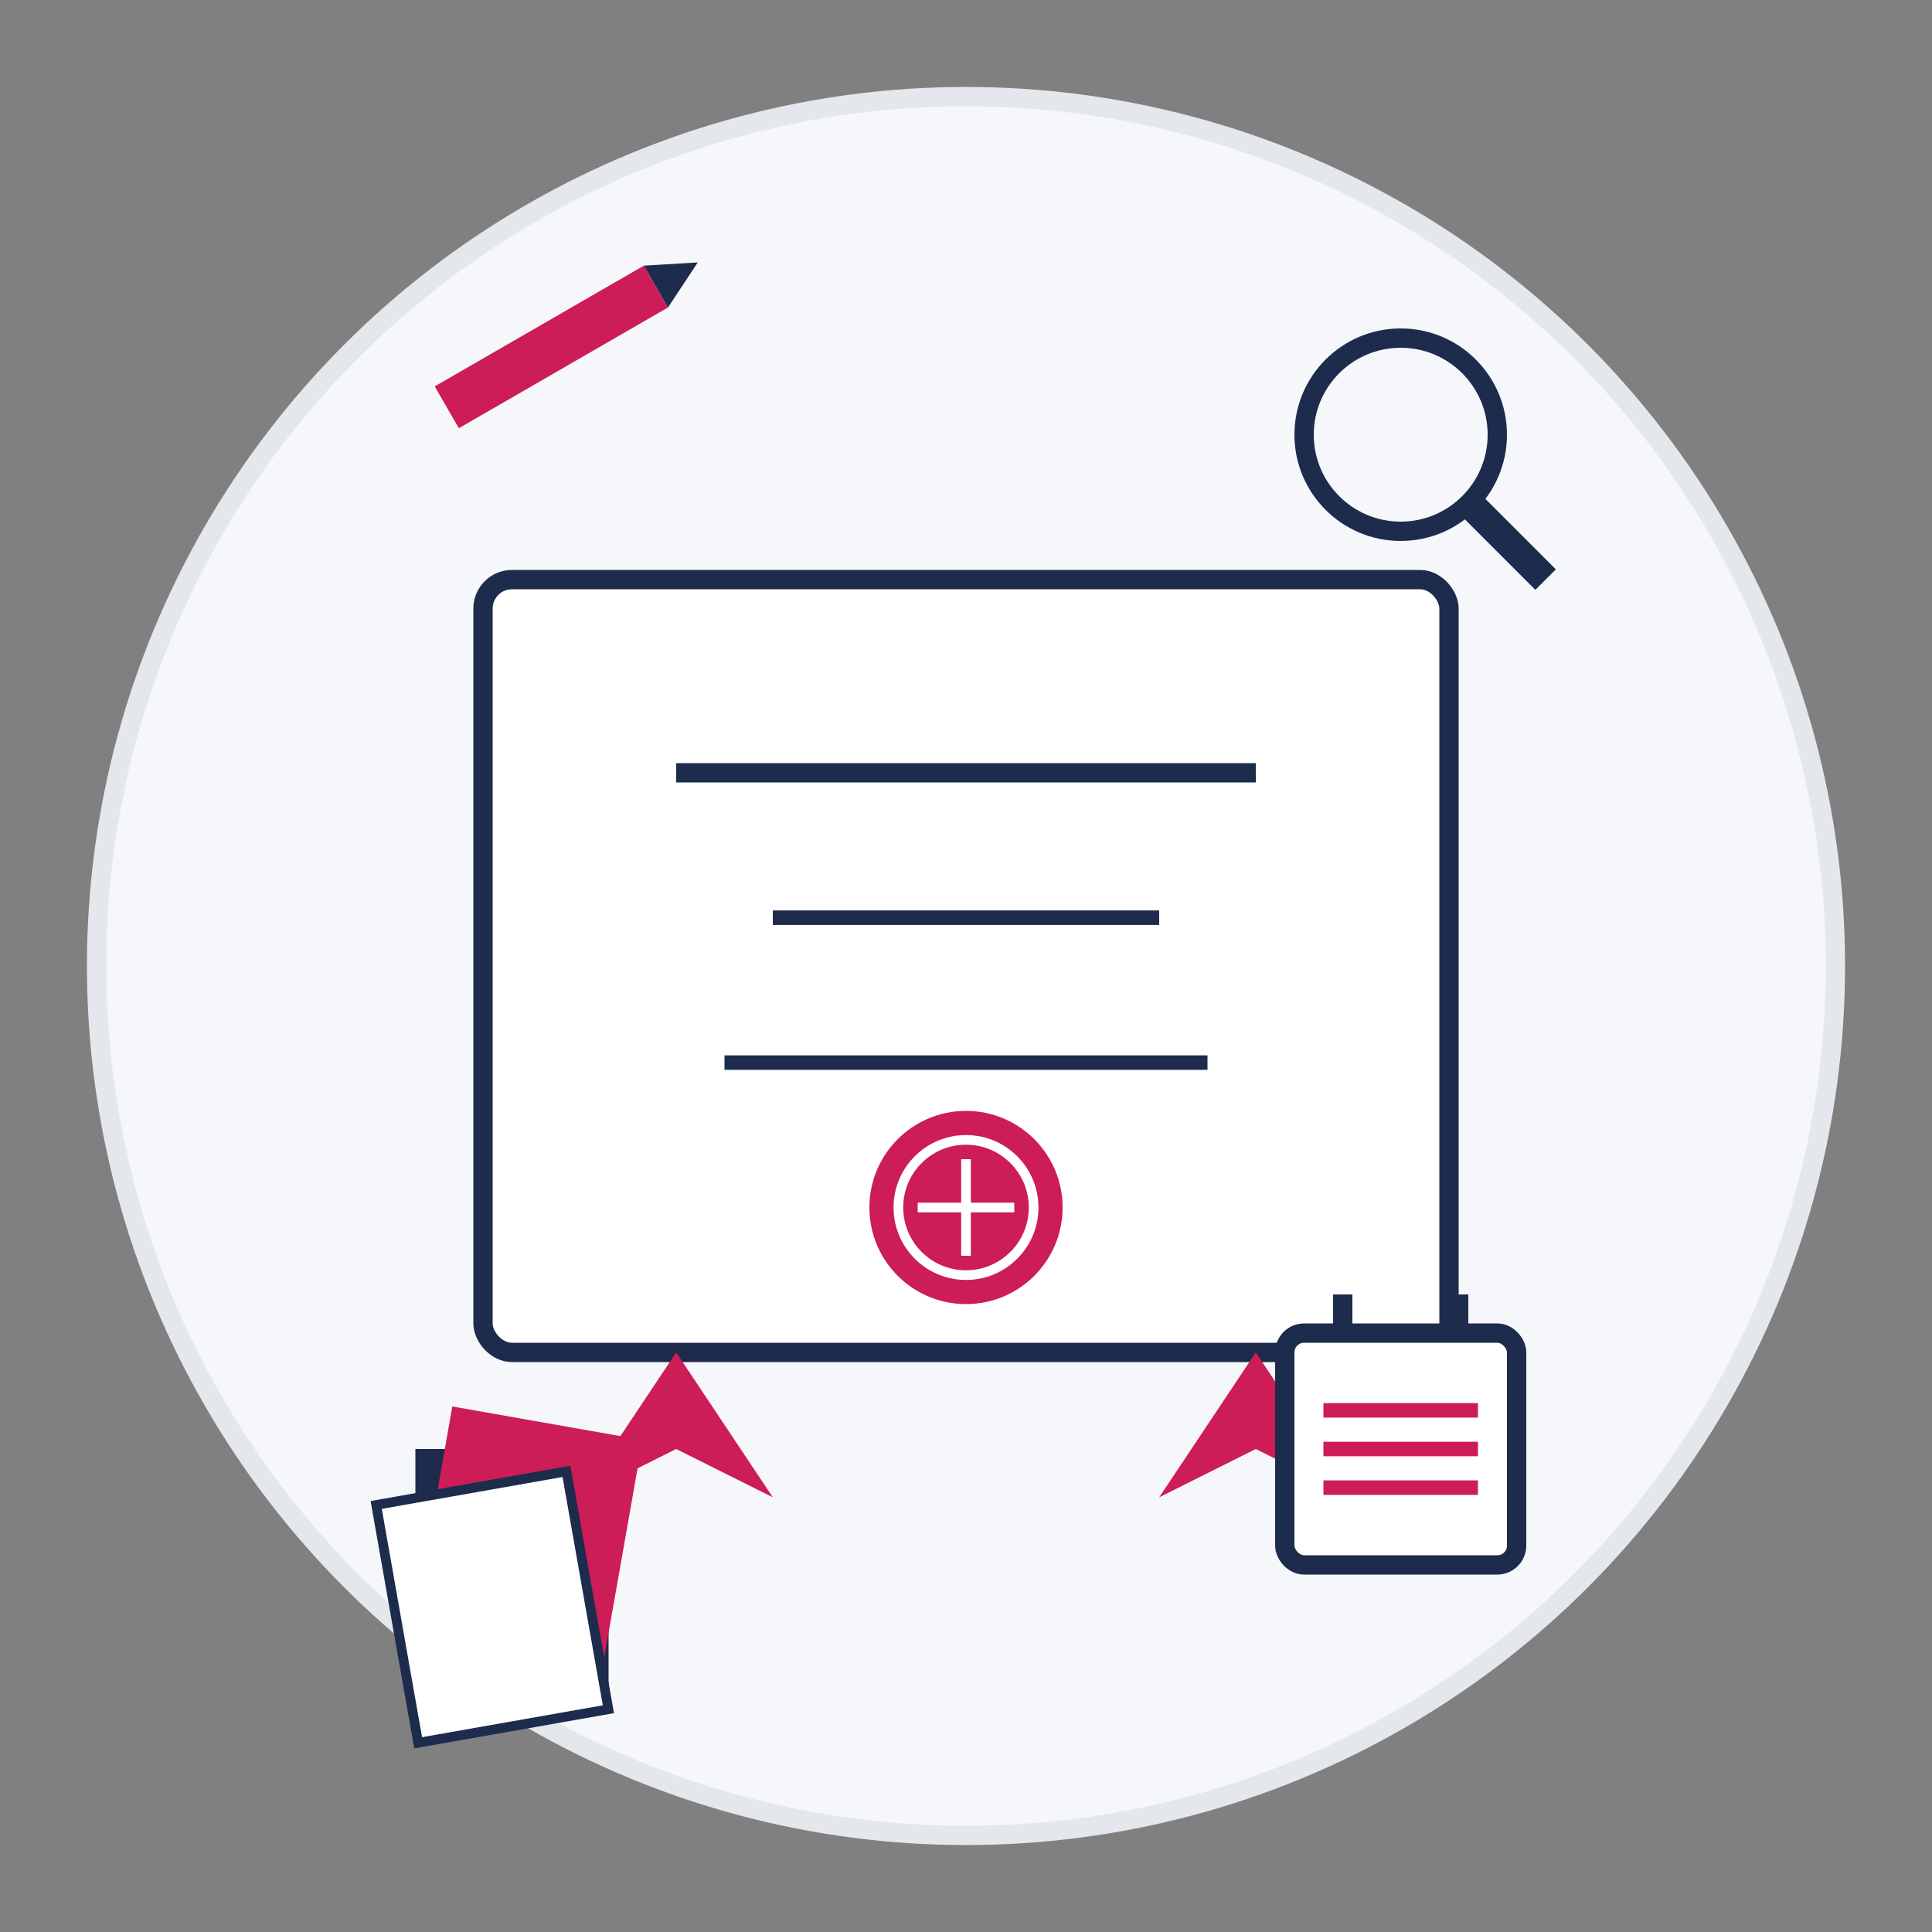
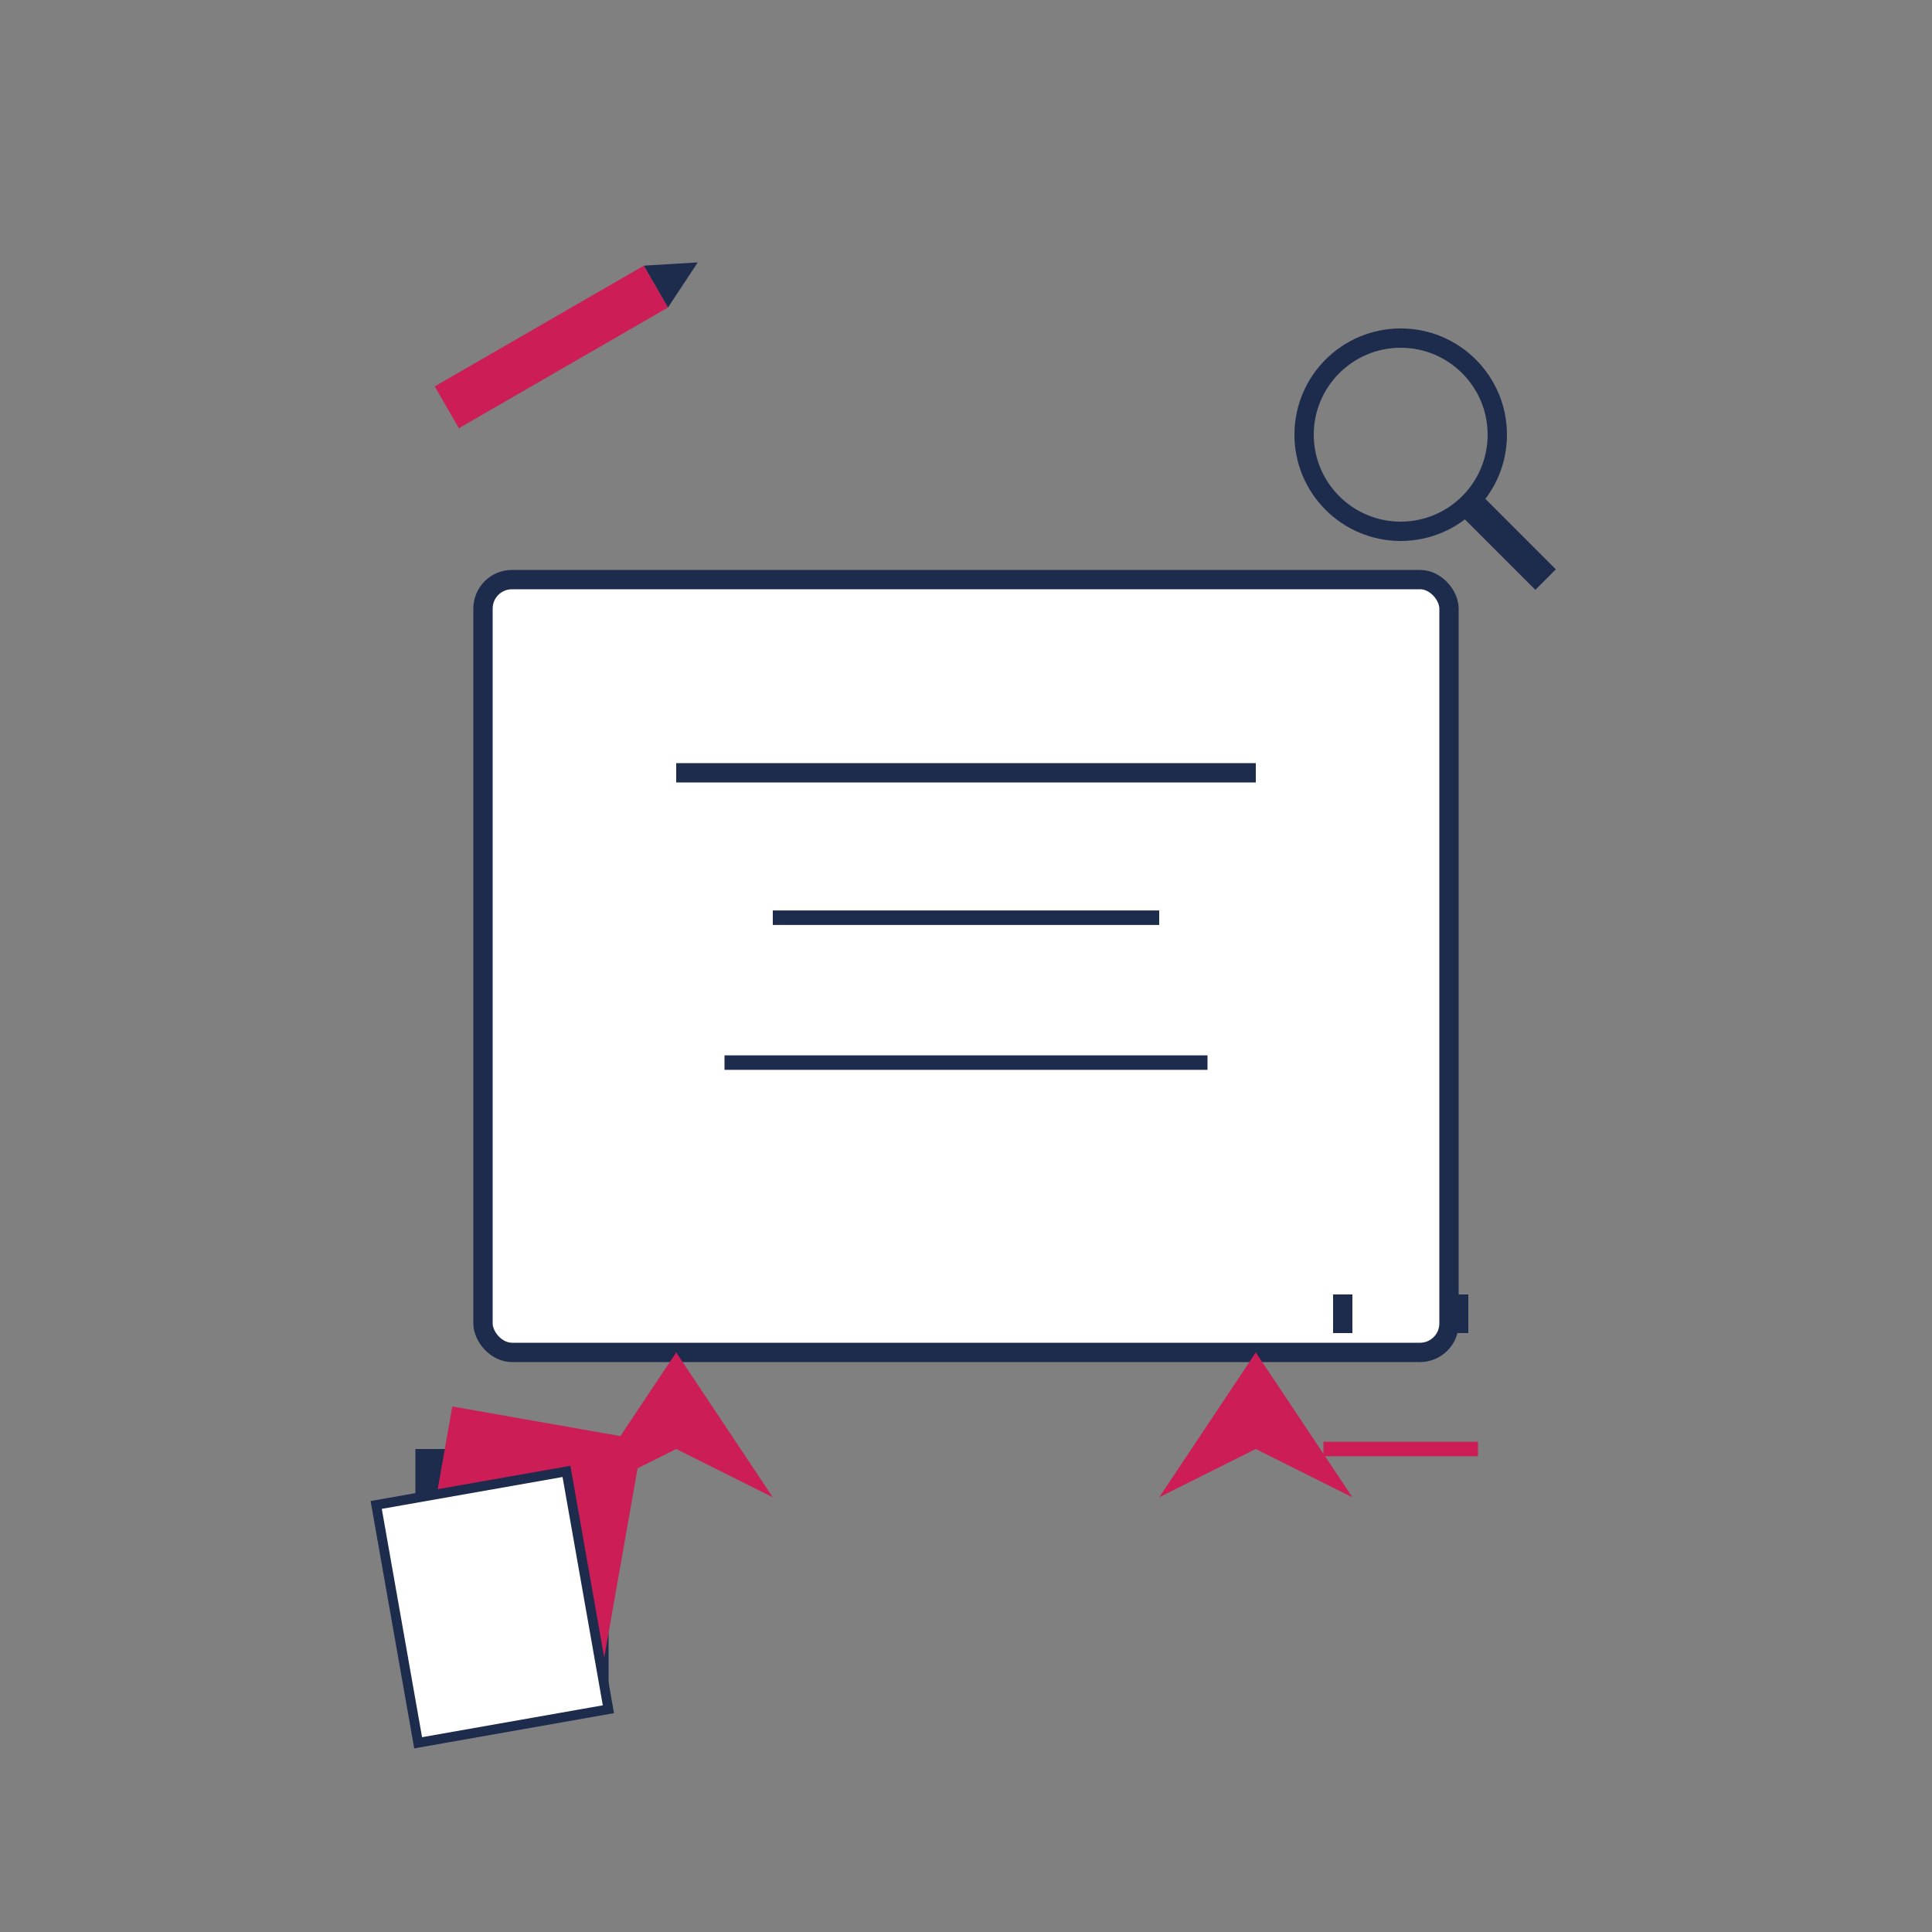
<svg xmlns="http://www.w3.org/2000/svg" width="200" height="200" viewBox="0 0 200 200">
  <rect x="0" y="0" width="200" height="200" fill="#808080" stroke="none" />
-   <circle cx="100" cy="100" r="90" fill="#f5f7fa" stroke="#e4e7eb" stroke-width="2" />
  <g transform="translate(50, 60)">
    <rect x="0" y="0" width="100" height="80" fill="#ffffff" stroke="#1d2b4c" stroke-width="2" rx="3" />
    <path d="M20,80 L10,95 L20,90 L30,95 L20,80" fill="#cc1d57" />
    <path d="M80,80 L70,95 L80,90 L90,95 L80,80" fill="#cc1d57" />
    <line x1="20" y1="20" x2="80" y2="20" stroke="#1d2b4c" stroke-width="2" />
    <line x1="30" y1="35" x2="70" y2="35" stroke="#1d2b4c" stroke-width="1.5" />
    <line x1="25" y1="50" x2="75" y2="50" stroke="#1d2b4c" stroke-width="1.5" />
-     <circle cx="50" cy="65" r="10" fill="#cc1d57" />
    <circle cx="50" cy="65" r="7" fill="none" stroke="#ffffff" stroke-width="1" />
-     <path d="M45,65 L55,65 M50,60 L50,70" stroke="#ffffff" stroke-width="1" />
+     <path d="M45,65 M50,60 L50,70" stroke="#ffffff" stroke-width="1" />
  </g>
  <g>
    <g transform="translate(45, 40) rotate(-30)">
      <rect x="0" y="0" width="25" height="5" fill="#cc1d57" />
      <polygon points="25,0 25,5 30,2.5" fill="#1d2b4c" />
    </g>
    <g transform="translate(145, 45)">
      <circle cx="0" cy="0" r="10" fill="none" stroke="#1d2b4c" stroke-width="2" />
      <line x1="7" y1="7" x2="15" y2="15" stroke="#1d2b4c" stroke-width="3" />
    </g>
    <g transform="translate(145, 150)">
-       <rect x="-12" y="-12" width="24" height="24" fill="#ffffff" stroke="#1d2b4c" stroke-width="2" rx="2" />
-       <line x1="-8" y1="-4" x2="8" y2="-4" stroke="#cc1d57" stroke-width="1.5" />
      <line x1="-8" y1="0" x2="8" y2="0" stroke="#cc1d57" stroke-width="1.5" />
-       <line x1="-8" y1="4" x2="8" y2="4" stroke="#cc1d57" stroke-width="1.5" />
      <line x1="-6" y1="-12" x2="-6" y2="-16" stroke="#1d2b4c" stroke-width="2" />
      <line x1="6" y1="-12" x2="6" y2="-16" stroke="#1d2b4c" stroke-width="2" />
    </g>
    <g transform="translate(43, 150)">
      <rect x="0" y="0" width="20" height="25" fill="#1d2b4c" />
      <rect x="3" y="-5" width="20" height="25" fill="#cc1d57" transform="rotate(10)" />
      <rect x="-5" y="5" width="20" height="25" fill="#ffffff" stroke="#1d2b4c" stroke-width="1" transform="rotate(-10)" />
    </g>
  </g>
</svg>